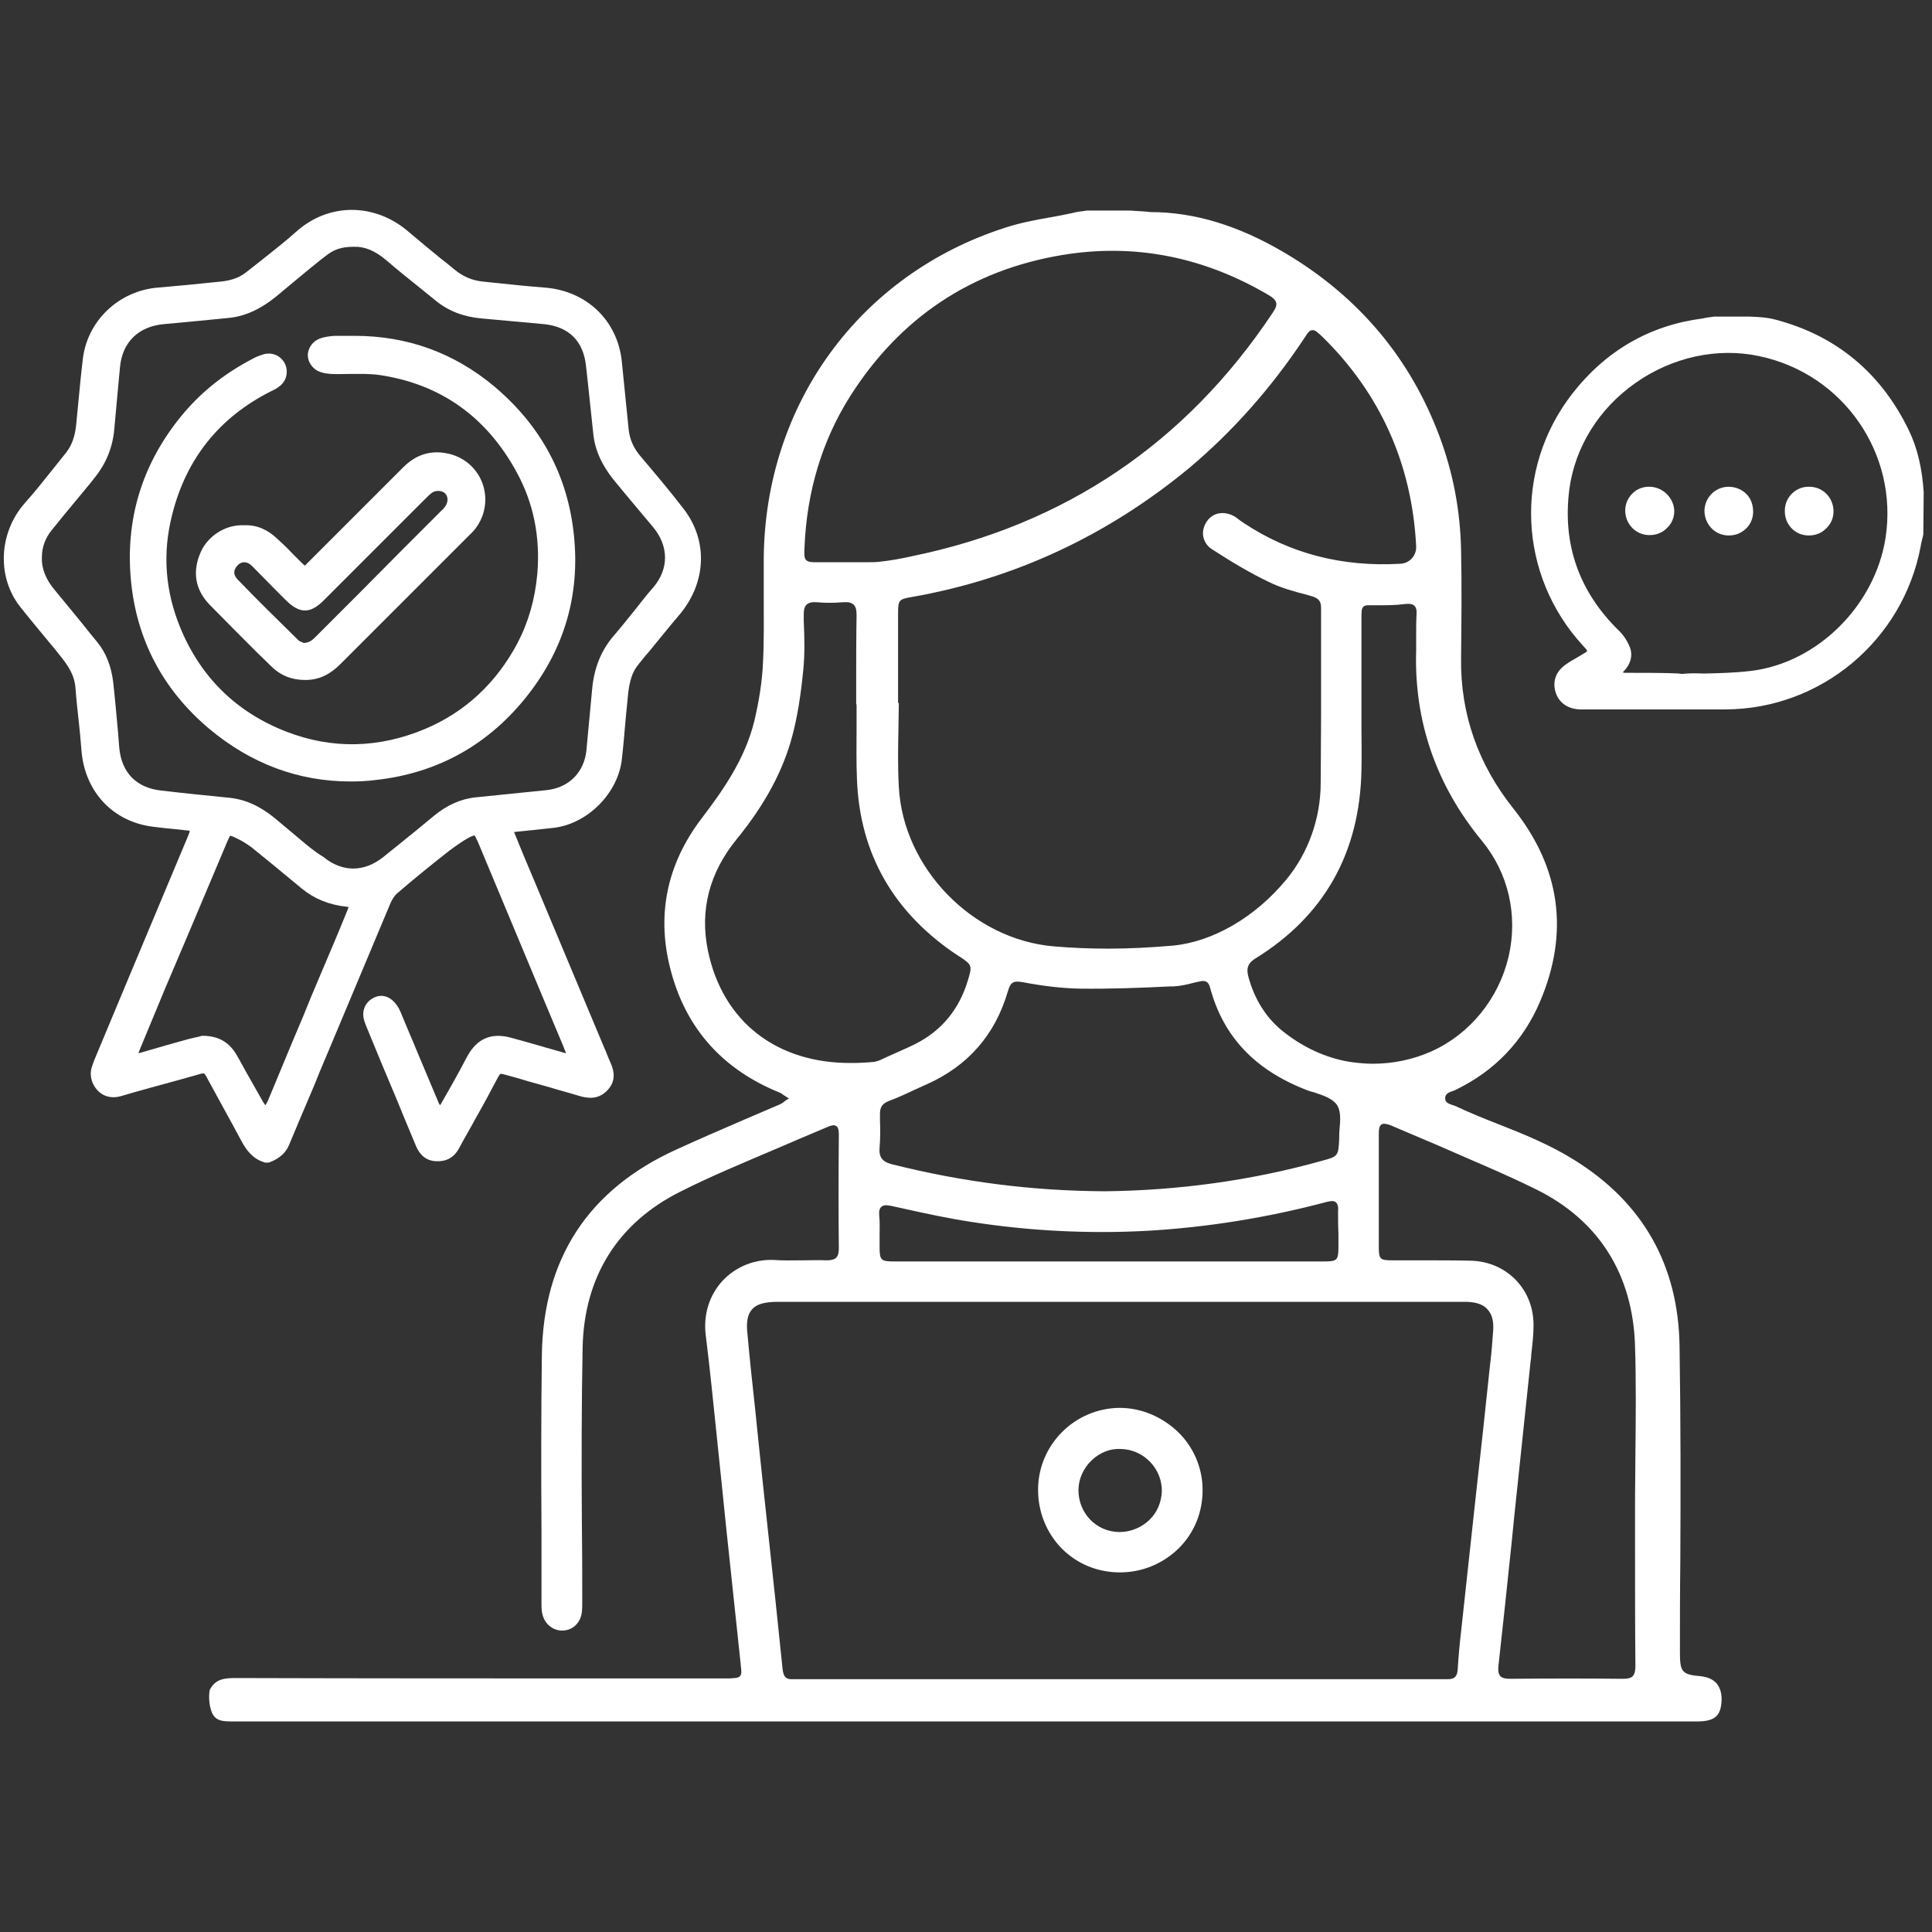
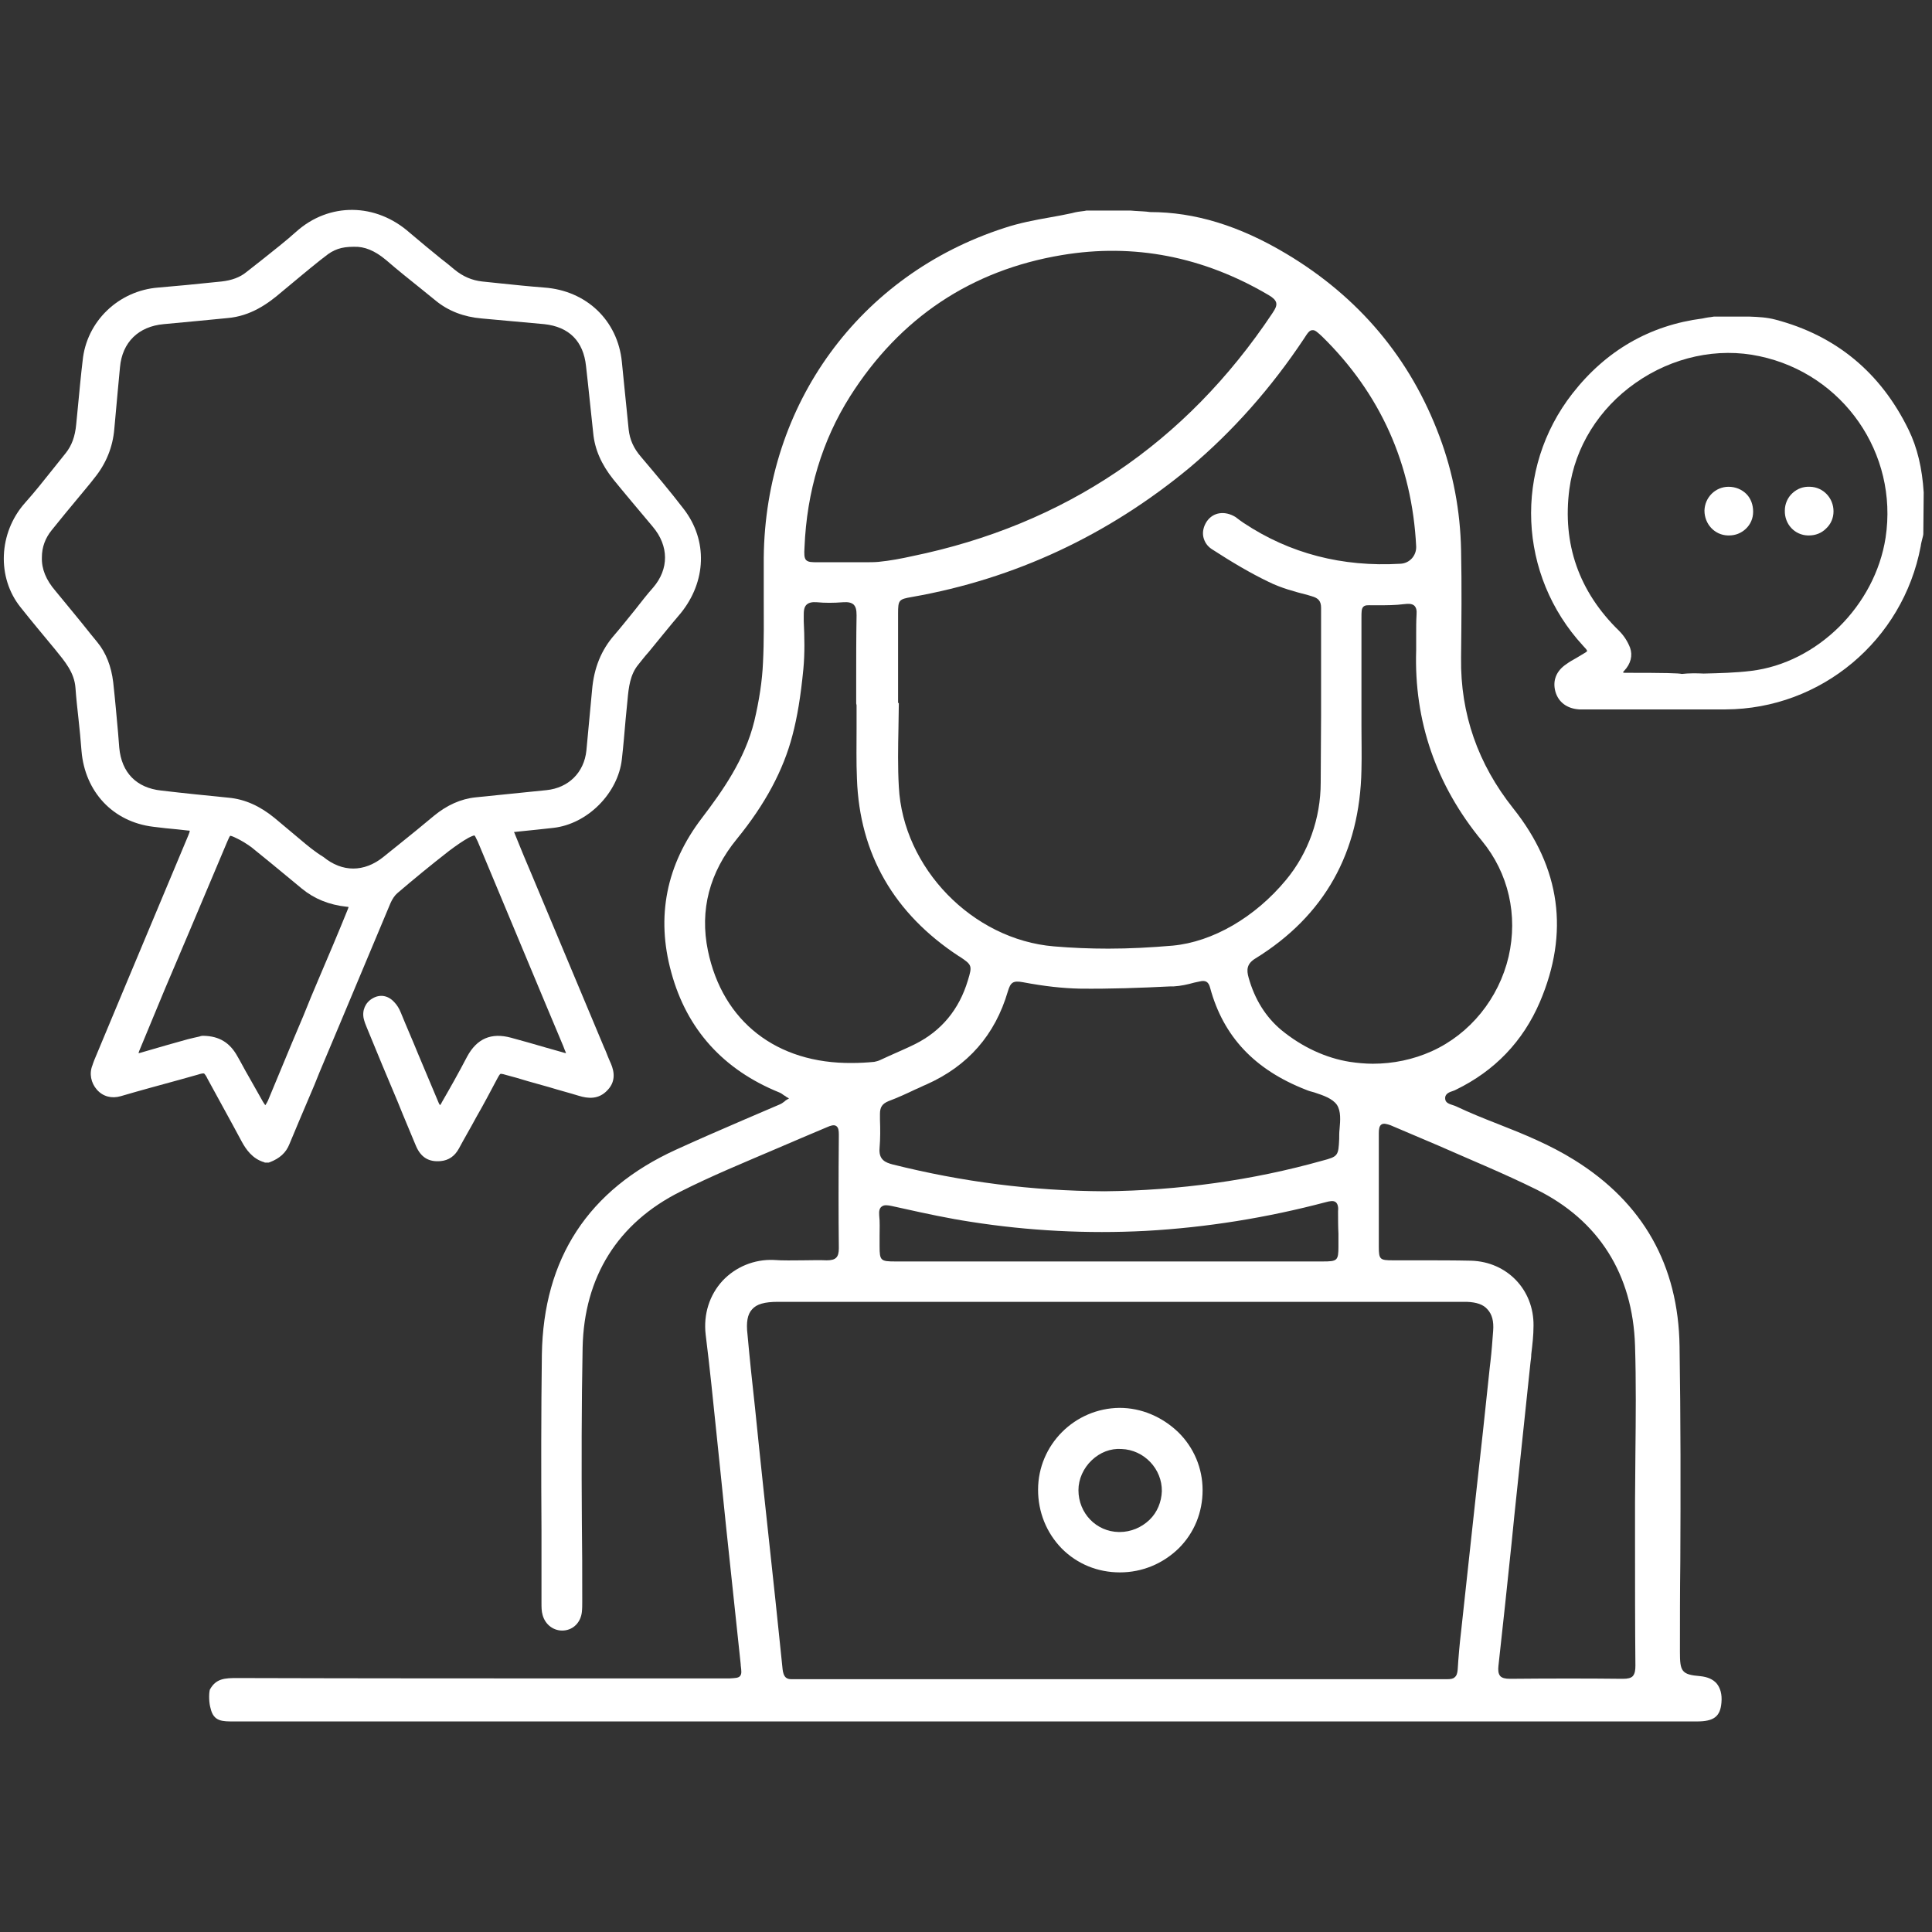
<svg xmlns="http://www.w3.org/2000/svg" version="1.1" id="Capa_1" x="0px" y="0px" viewBox="0 0 512 512" style="enable-background:new 0 0 512 512;" xml:space="preserve">
  <rect x="0" y="0" width="512" height="512" fill="#333333" stroke="none" />
  <style type="text/css">
	.st0{fill:#FFFFFF;}
</style>
  <g>
    <g>
      <path class="st0" d="M181.2,134.9c-3.6-4.7-7.5-9.3-11.3-13.8c-2-2.3-3-4.6-3.3-7.3c-0.4-3.7-0.7-7.3-1.1-10.9    c-0.2-2.3-0.5-4.7-0.7-7c-1.1-11-9.4-18.9-20.6-19.7c-3.9-0.3-7.8-0.7-11.6-1.1c-1.6-0.2-3.2-0.3-4.8-0.5    c-2.7-0.3-5.1-1.3-7.4-3.2c-1.2-1-2.4-2-3.6-2.9c-2.7-2.2-5.5-4.5-8.2-6.8c-9-8-21.4-8.1-30.1-0.3c-2.9,2.6-6,5-9,7.4    c-1.4,1.1-2.8,2.2-4.2,3.3c-1.7,1.4-3.9,2.2-6.6,2.5l-2,0.2c-4.8,0.5-9.8,1-14.7,1.4c-10.6,0.8-19.1,9-20.1,19.4l-0.3,2.6    c-0.5,4.6-0.9,9.4-1.4,14.2c-0.3,3.3-1.2,5.7-2.8,7.7c-1.2,1.5-2.4,3-3.6,4.5c-2.3,2.9-4.7,5.9-7.2,8.7c-7,7.9-7.5,19.8-1.1,27.7    c2.7,3.4,5.7,7,9.1,11.1c2.6,3.2,5.1,6.1,5.4,10.2c0.2,2.8,0.5,5.5,0.8,8.2c0.3,2.8,0.6,5.7,0.8,8.5c0.9,10.8,8.3,18.8,19,20.1    c2.2,0.3,4.4,0.5,6.5,0.7c0.9,0.1,1.8,0.2,2.7,0.3c0.2,0,0.4,0,0.5,0.1c0,0.1-0.1,0.2-0.1,0.4c-0.1,0.3-0.2,0.5-0.3,0.8    l-16.8,40.1c-2.7,6.5-5.4,12.9-8.1,19.4c-0.1,0.3-0.2,0.5-0.3,0.8c-0.1,0.2-0.1,0.4-0.2,0.6c-0.9,2.2-0.4,4.7,1.2,6.5    c1.6,1.8,3.9,2.4,6.3,1.7c5.1-1.5,10.3-2.9,15.4-4.3l5-1.4c0.9-0.3,1.5-0.4,1.7-0.3c0.1,0.1,0.5,0.5,0.9,1.4l4.1,7.5    c1.7,3.1,3.4,6.2,5,9.2c1.1,2,2.8,4.5,5.9,5.4l0.2,0.1h1l0.3-0.1c2.6-1,4.3-2.5,5.2-4.8c1.7-4.1,3.4-8.1,5.1-12.1    c1-2.3,2-4.7,2.9-7l5.3-12.6c4.5-10.7,9-21.5,13.5-32.2c0.5-1.1,1.1-2,1.8-2.6c4.2-3.6,8.7-7.3,13.7-11.2c2-1.5,3.6-2.6,5.2-3.5    c1.2-0.6,1.5-0.6,1.5-0.6c0.1,0,0.3,0.3,0.9,1.6c6,14.4,12,28.7,18,43.1l4.7,11.2c0.1,0.3,0.2,0.5,0.3,0.8c0.1,0.3,0.3,0.6,0.4,1    c-0.2,0-0.3-0.1-0.5-0.1l-0.3-0.1c-1.5-0.4-3.1-0.9-4.6-1.3c-3.1-0.9-6.2-1.8-9.2-2.6c-5.2-1.4-9,0.2-11.6,5    c-2.3,4.4-4.5,8.3-6.7,12.1c-0.1,0.3-0.3,0.5-0.5,0.8c-0.2-0.3-0.4-0.7-0.5-1c-1.8-4.2-3.5-8.4-5.3-12.6c-1.5-3.7-3.1-7.3-4.6-11    c-0.4-1-1-2-1.7-2.7c-1.6-1.8-3.8-2.2-5.8-1c-1.9,1.1-2.8,3.2-2.3,5.4c0.2,0.8,0.5,1.6,0.8,2.3c2.7,6.6,5.4,13.1,8.2,19.7l1.3,3.2    c1.2,2.8,2.3,5.6,3.5,8.4c1.3,3.1,3.4,4.4,6.6,4.1c2.1-0.2,3.7-1.3,4.8-3.3c1.5-2.8,3.1-5.5,4.6-8.3c1.9-3.3,3.7-6.7,5.5-10.1    c0.2-0.4,0.7-1.3,0.9-1.4c0.3-0.1,1.3,0.2,1.6,0.3c1.9,0.5,3.7,1,5.6,1.6l5.7,1.6c2.6,0.8,5.3,1.5,7.9,2.3    c2.3,0.7,5.2,1.1,7.6-1.5c2.7-2.8,1.4-6,0.6-7.7c-0.3-0.7-0.6-1.4-0.9-2.2c-0.2-0.5-0.4-1-0.6-1.4l-19.1-45.6    c-1.5-3.5-3-7.1-4.4-10.6c-0.1-0.2-0.2-0.6-0.4-0.9c0.3,0,0.7-0.1,0.9-0.1c3.3-0.3,6.6-0.7,9.5-1c9.1-1,17.2-9.2,18.2-18.2    c0.4-3.5,0.7-7.1,1-10.6c0.2-1.7,0.3-3.4,0.5-5.1c0.3-3.4,0.7-6.7,2.8-9.3c0.9-1.1,1.8-2.3,2.8-3.4c2.8-3.4,5.6-6.9,8.5-10.3    C187.2,154.1,187.6,143.2,181.2,134.9z M56.7,231.4l3.5-8.3c0.4-0.9,0.6-1.4,0.8-1.6c0.2,0,0.6,0.1,1.6,0.6c1.3,0.6,2.6,1.4,4,2.4    c3.5,2.8,7.1,5.8,10.5,8.6l2.9,2.4c3.3,2.7,7.2,4.3,11.9,4.8c0.2,0,0.3,0,0.5,0.1c-0.1,0.1-0.1,0.3-0.2,0.5    c-2.5,6.2-5.1,12.3-7.7,18.4c-1.4,3.3-2.8,6.6-4.1,9.9c-1,2.4-2,4.7-3,7.1c-2.1,5.1-4.3,10.3-6.4,15.4c-0.2,0.4-0.4,0.8-0.7,1.2    c-0.2-0.3-0.4-0.6-0.6-0.9c-1.3-2.3-2.6-4.6-3.9-6.9c-1-1.7-1.9-3.5-2.9-5.2c-2-3.6-4.8-5.3-8.9-5.4l-0.2,0l-0.2,0    c-0.2,0-0.5,0.1-0.8,0.2c-0.8,0.2-1.9,0.4-3,0.7c-1.9,0.5-3.8,1.1-5.7,1.6c-2.3,0.7-4.6,1.3-6.9,2c-0.1,0-0.3,0.1-0.5,0.1    c0.1-0.2,0.1-0.4,0.2-0.6c2.3-5.6,4.6-11.1,6.8-16.4C48.1,251.8,52.4,241.6,56.7,231.4z M79.6,222.5c-2.3-1.9-4.5-3.8-6.8-5.7    c-3.9-3.2-7.9-5-12.2-5.4c-6-0.6-12-1.2-17.9-1.9c-6.5-0.7-10.5-4.7-11.1-11.4l-0.3-3.8c-0.4-4.4-0.8-9-1.3-13.5    c-0.5-4.2-1.9-7.8-4.2-10.6l-1.8-2.2c-3-3.8-6.2-7.6-9.3-11.4c-2.5-2.9-3.7-5.8-3.6-8.9c0-2.7,0.9-5.1,2.6-7.2    c2.4-3,4.8-5.9,7.3-8.9c1.3-1.6,2.7-3.2,4-4.9c3.1-3.8,4.9-8.2,5.3-13.1c0.3-3.3,0.6-6.6,0.9-9.9c0.2-2.1,0.4-4.3,0.6-6.4    c0.6-6.6,4.9-10.8,11.6-11.4c3.2-0.3,6.4-0.6,9.6-0.9c2.4-0.2,4.8-0.5,7.2-0.7c6.2-0.5,10.8-3.8,14.4-6.9    c3.4-2.8,6.8-5.7,10.2-8.4l1.3-1c2.3-1.9,4.4-2.6,7.6-2.6l0.1,0c2.8-0.1,5.5,1,8.5,3.5c3.1,2.7,6.4,5.3,9.5,7.8c1.2,1,2.5,2,3.7,3    c3.3,2.7,7.4,4.3,12.2,4.7c5.3,0.5,10.9,1,16.5,1.5c6.6,0.7,10.4,4.5,11.1,11.1l0.5,4.5c0.5,4.4,0.9,8.8,1.4,13.2    c0.4,4.4,2.2,8.4,5.3,12.3c3,3.7,6.4,7.7,10.5,12.6c4.3,5.1,4.3,11.2,0.1,16.1c-1.7,1.9-3.3,4-4.8,5.9c-1.8,2.2-3.6,4.5-5.5,6.7    c-3.4,3.9-5.4,8.6-5.9,14.6l-0.3,3.2c-0.4,4.3-0.8,8.5-1.2,12.8c-0.6,5.8-4.7,9.9-10.6,10.5c-2.3,0.2-4.6,0.5-6.9,0.7    c-3.9,0.4-7.9,0.8-11.8,1.2c-4,0.4-7.7,2.1-11.1,4.9c-3.1,2.6-6.3,5.2-9.3,7.6c-1.4,1.1-2.7,2.2-4.1,3.3c-5.1,4.1-10.9,4.1-15.9,0    C83.4,225.7,81.5,224.1,79.6,222.5z" />
-       <path class="st0" d="M140.1,183.9c9.6-12.4,13.6-26.5,12-42c-1.6-15.8-8.7-29-21-39.4c-10.7-9-23.2-13.5-37.1-13.5    c-0.6,0-1.2,0-1.9,0c-1.2,0-2.3,0-3.5,0c-1,0.1-2.4,0.2-3.8,0.7c-1.8,0.7-2.9,2.1-3.2,3.9c-0.2,1.7,0.6,3.3,2.1,4.4    c0.9,0.6,2.3,1,4,1.1c1.6,0.1,3.2,0,4.8,0c2.8,0,5.5-0.1,8.2,0.3c16,2.4,28.2,11,36.2,25.7c4.5,8.2,6.3,17.2,5.5,26.9    c-0.6,6.8-2.4,13-5.3,18.5c-5.6,10.5-13.8,18.2-24.5,22.7c-12.2,5.1-24.6,5.4-36.7,0.7c-13.2-5.1-22.7-14.4-28.1-27.5    c-4-9.7-4.8-19.7-2.2-29.9c3.7-14.9,12.5-25.9,26.2-32.8c0.9-0.4,1.8-0.9,2.6-1.6c1.7-1.5,2.1-4.1,0.9-6.1    c-1.2-1.9-3.3-2.7-5.5-2.1c-0.9,0.3-1.8,0.6-2.7,1.1c-7.9,4.1-14.3,9.3-19.5,15.8c-10.1,12.6-14.4,27.1-12.9,43    c1.5,15.8,8.5,29,20.7,39.3c11.1,9.3,23.7,14,37.5,14c2.2,0,4.4-0.1,6.7-0.4C116.1,204.9,129.8,197.2,140.1,183.9z" />
-       <path class="st0" d="M64.9,139.2c-5.7-0.3-10.1,3.4-11.7,7.1c-2.3,5.2-1.5,10,2.4,14c4,4.1,8.2,8.3,12.2,12.3l4,3.9    c2.5,2.5,5.5,3.7,9,3.7c0.2,0,0.3,0,0.5,0c3.3-0.1,6.1-1.4,8.9-4.2c7.8-7.8,15.7-15.7,23.5-23.5l10.8-10.8c0.3-0.3,0.7-0.7,1-1    c3-3.5,3.9-8.2,2.4-12.5c-1.5-4.2-5.1-7.3-9.7-8.1c-4.3-0.8-8.1,0.5-11.3,3.7c-8.3,8.3-16.7,16.7-25,25c-0.3,0.3-0.8,0.8-1.1,1.1    c-0.3-0.2-0.9-0.8-1.2-1.1c-0.8-0.8-1.5-1.5-2.3-2.3c-1.2-1.3-2.5-2.5-3.8-3.7C70.9,140.3,68,139.1,64.9,139.2z M72.9,156.2    c0.9,0.9,1.8,1.8,2.8,2.8c3.7,3.7,6.5,3.7,10.1,0.1c4.7-4.7,9.4-9.4,14.1-14.1c4.2-4.2,8.4-8.4,12.6-12.6l0.1-0.1    c0.7-0.7,1.3-1.3,2-1.8c1.2-0.7,2.8-0.4,3.4,0.3c0.8,0.9,0.8,2.2,0,3.4c-0.3,0.4-0.7,0.9-1.2,1.3l-0.1,0.1    c-7.1,7.1-14.2,14.2-21.3,21.4l-11.6,11.6c-1,1-1.7,1.7-3.3,1.8c-0.1,0-0.2-0.1-0.2-0.1c-0.5-0.2-1.1-0.4-1.4-0.8    c-5.7-5.6-10.9-10.7-15.8-15.8c-1.7-1.7-0.9-3-0.2-3.8c0.5-0.6,1.2-0.9,1.8-0.9c0.7,0,1.4,0.3,2.1,1    C68.8,152,70.9,154.2,72.9,156.2z" />
    </g>
    <g>
      <path class="st0" d="M509.8,130.5c-0.4-6.4-1.7-11.9-4-16.6c-7.4-15.2-19.3-25-35.3-29.2c-2.3-0.6-4.3-0.7-6.9-0.8l-0.4,0l-9,0    c-0.7,0.1-1.1,0.2-1.4,0.2c-0.5,0.1-0.8,0.1-1.6,0.3c-14,1.8-25.6,8.5-34.5,19.9c-15.6,20-14.4,48.1,2.8,66.8    c0.6,0.6,1.1,1.2,1.1,1.4c0,0.2-0.7,0.6-1.4,1c-0.5,0.3-1,0.6-1.5,0.9c-0.9,0.5-1.8,1-2.6,1.6c-2.7,1.8-3.7,4.4-2.9,7.3    c0.8,2.8,3.1,4.5,6.3,4.7c0.3,0,0.6,0,0.9,0l0.3,0c3.9,0,7.7,0,11.6,0c4,0,7.9,0,11.8,0c4.7,0,9.5,0,14.2,0    c25.3-0.1,47-18.3,51.7-43.2c0.1-0.8,0.3-1.5,0.5-2.3c0.1-0.4,0.2-0.7,0.2-1.1L509.8,130.5z M445.7,178.6    c-0.9-0.2-4.1-0.3-15.1-0.3c-0.1,0-0.3,0-0.5-0.1c0.1-0.2,0.2-0.3,0.3-0.4c1.8-1.9,2.3-4.1,1.6-6.1c-0.6-1.6-1.6-3.2-2.9-4.5    c-10.7-10.4-15.1-23.1-13.2-37.6c1.5-11.1,7.8-21.3,17.5-28.1c9.8-6.9,21.8-9.5,32.9-7.1c22.2,4.7,36.8,25.8,33.4,48.1    c-2.8,18-18.1,33.2-35.7,35.3c-4.1,0.5-8.4,0.6-12.5,0.7C449.5,178.4,447.6,178.4,445.7,178.6L445.7,178.6z" />
      <path class="st0" d="M479.1,141.9c0.1,0,0.2,0,0.3,0c1.7,0,3.3-0.6,4.5-1.8c1.3-1.2,2-2.8,2-4.6c0-3.5-2.7-6.4-6.2-6.5    c-1.8-0.1-3.4,0.5-4.7,1.7c-1.3,1.2-2,2.9-2,4.6C472.9,138.9,475.6,141.8,479.1,141.9z" />
      <path class="st0" d="M457.9,141.9c0.1,0,0.2,0,0.3,0c1.7,0,3.2-0.6,4.4-1.7c1.3-1.2,2-2.8,2-4.6c0-1.8-0.6-3.5-1.8-4.7    c-1.2-1.2-2.9-1.9-4.7-1.9c-3.5,0-6.3,2.8-6.4,6.3C451.7,138.9,454.4,141.8,457.9,141.9z" />
-       <path class="st0" d="M437.4,129c-1.8-0.1-3.5,0.5-4.7,1.7c-1.3,1.2-2,2.9-2,4.6v0c0,3.5,2.7,6.4,6.2,6.5c0.1,0,0.2,0,0.3,0    c1.7,0,3.3-0.6,4.5-1.8c1.3-1.2,2-2.8,2-4.6C443.6,132.1,440.9,129.2,437.4,129z" />
    </g>
    <g>
      <path class="st0" d="M55.8,452.7c0.8,3.6,3.2,3.5,6.3,3.5c0.4,0,0.8,0,1.2,0c83,0,165.9,0,248.9,0l76.7,0c20.3,0,40.6,0,60.8,0    c4.5,0,6.2-1.3,6.5-5c0.2-2.2-0.3-3.9-1.3-5.1c-1-1.1-2.4-1.7-4.3-1.9c-5-0.4-5.4-1.3-5.4-6.4c0-8,0-15.9,0.1-23.9    c0.1-18.7,0.1-38.1-0.2-57.1c-0.3-21.5-9.7-38.1-27.9-49.4c-6.4-4-13.5-6.9-20.4-9.6c-3.6-1.4-7.3-2.9-10.9-4.6    c-0.2-0.1-0.5-0.2-0.8-0.3c-0.9-0.3-2-0.6-2.1-1.6c-0.2-1.5,1.2-1.9,2.1-2.2c0.3-0.1,0.5-0.2,0.7-0.3c10.3-5,17.8-12.8,22.3-23.3    c7.8-18.3,5.5-35.5-7.1-51.3c-9.3-11.7-14-25-13.8-39.8l0-0.3c0.1-9.3,0.2-18.9,0-28.3c-0.2-10.4-2.1-20.5-5.7-30.1    c-7.7-20.7-21.4-37-40.7-48.5c-12.4-7.4-24.2-11-36-11c-1.4-0.2-2.5-0.2-3.9-0.3l-1.3-0.1l-11.7,0l-0.5,0.1    c-1.5,0.2-1.9,0.2-3.4,0.6c-1.9,0.4-3.9,0.8-5.7,1.1c-4,0.7-8.2,1.5-12.1,2.8c-38.4,12.4-63.4,46.7-63.8,87.4c0,3.4,0,6.9,0,10.3    c0,5.7,0.1,11.7-0.2,17.5c-0.2,4.8-1,10-2.3,15.5c-2.5,10.2-8.5,18.6-13.9,25.7c-9.4,12.3-12.2,26.1-8.1,40.9    c4.1,15.1,13.8,25.8,28.6,31.8c0.5,0.2,0.9,0.5,1.3,0.8c0.2,0.1,0.4,0.2,0.6,0.4l0.7,0.4l-0.7,0.4c-0.2,0.1-0.4,0.3-0.5,0.4    c-0.4,0.3-0.8,0.6-1.3,0.8c-3.3,1.4-6.5,2.8-9.8,4.2c-5.8,2.5-11.8,5.1-17.7,7.8c-23.2,10.6-35.1,28.8-35.5,54.3    c-0.2,15.5-0.2,31.3-0.1,46.6c0,6.4,0,12.8,0,19.1v0.1c0,1.1,0,2.2,0.3,3.2c0.7,2.6,3,4.3,5.6,4.1c2.6-0.2,4.5-2.2,4.8-4.9    c0.1-0.9,0.1-1.8,0.1-2.7l0-0.8c0-6.8,0-13.5-0.1-20.3c-0.1-15.2-0.1-30.9,0.2-46.3c0.4-18.7,9.3-33,25.9-41.3    c8.3-4.2,17.1-7.8,25.5-11.4c4.4-1.9,8.9-3.8,13.4-5.7c0.9-0.4,1.8-0.7,2.4-0.3c0.6,0.4,0.7,1.2,0.7,2.3    c-0.1,12.1-0.1,21.3,0,30.1c0,1.2-0.2,2-0.7,2.5c-0.5,0.5-1.3,0.7-2.5,0.7c-2.1-0.1-4.2,0-6.3,0c-2.6,0-5.2,0.1-7.8-0.1    c-5.1-0.2-10,1.8-13.5,5.5c-3.5,3.8-5.1,8.9-4.5,14.2c1.1,8.8,2,17.8,2.9,26.5c0.4,3.9,0.8,7.7,1.2,11.6l1.3,12.7    c1.3,12.2,2.6,24.5,3.9,36.7l0,0.2c0.2,1.6,0.3,2.3-0.2,2.9c-0.5,0.5-1.2,0.5-2.8,0.6c-0.6,0-1.1,0-1.7,0l-0.7,0l-26.4,0    c-33.2,0-67.5,0-101.2-0.1c-0.2,0-0.3,0-0.5,0c-3.2,0-5.6,0.1-7.2,3.1C55.3,449.1,55.4,451.4,55.8,452.7z M407.1,315.2    c16.6,8.2,25.6,22.5,26.2,41.4c0.3,9.5,0.2,19.3,0.1,28.6c0,4.3-0.1,8.6-0.1,12.8c0,3.7,0,7.3,0,11c0,10.6,0,21.6,0.1,32.4    c0,1.1-0.1,2.1-0.7,2.8c-0.5,0.5-1.3,0.7-2.6,0.7c-0.1,0-0.1,0-0.2,0c-9.1-0.1-18.8-0.1-29.7,0c-1.3,0-2.1-0.2-2.6-0.7    c-0.6-0.7-0.6-1.7-0.5-2.7c1.2-10.9,2.4-22,3.5-32.7l0.7-7c1.4-13.6,2.9-27.2,4.3-40.8c0.1-0.7,0.2-1.4,0.2-2.1    c0.3-2.5,0.6-5,0.6-7.6c0.1-9.5-7-16.9-16.5-17.2c-4.5-0.1-9.2-0.1-13.6-0.1c-2.4,0-4.7,0-7.1,0c-3.5,0-3.8-0.2-3.8-3.6    c0-3.5,0-7.1,0-10.6c0-6.4,0-13,0-19.5c0-1,0.1-1.9,0.7-2.3c0.6-0.4,1.5-0.1,2.4,0.2c4.2,1.8,8.5,3.6,12.7,5.4    C389.8,307.4,398.6,311,407.1,315.2z M375.3,168c0,1.4,0,2.9,0,4.3c-0.6,18.8,5.3,35.8,17.4,50.5c7.1,8.6,9.6,19.8,7.1,30.7    c-2.6,11.1-10.2,20.5-20.4,25.1c-4.9,2.2-10.2,3.3-15.6,3.3c-2,0-4.1-0.2-6.1-0.5c-6.3-1-12.6-3.9-18.1-8.4    c-4.2-3.5-7.1-8.2-8.7-13.9c-0.6-2.1-0.5-3.7,1.8-5.1c18.3-11.3,27.7-28.1,28.1-50c0.1-3.8,0-7.8,0-11.5c0-1.8,0-3.5,0-5.3l0-6.7    c0-5.2,0-10.4,0-15.6l0-1.1c0-1.7,0-2.5,0.5-3c0.5-0.5,1.2-0.4,2.5-0.4c0.4,0,0.8,0,1.4,0c2.2,0,4.6,0,6.9-0.3    c1-0.1,2-0.2,2.7,0.4c0.5,0.5,0.7,1.2,0.6,2.4C375.3,164.6,375.3,166.3,375.3,168z M354.7,327c0,1.1,0,2.2,0,3.3    c0,3.8-0.3,4-4.2,4c-8.5,0-17.1,0-25.6,0c-5.2,0-10.5,0-15.7,0h-29.6c-14.1,0-28.2,0-42.3,0c-3.9,0-4.2-0.2-4.2-4    c0-0.9,0-1.8,0-2.8c0-1.8,0.1-3.6-0.1-5.4c-0.1-1.2,0.1-1.9,0.6-2.3c0.7-0.6,1.7-0.4,2.7-0.2l3.2,0.7c5.8,1.3,11.9,2.6,17.8,3.5    c15.3,2.4,30.9,3.2,46.3,2.4c16.2-0.9,32.2-3.5,47.7-7.6c1.1-0.3,2.1-0.5,2.7,0c0.6,0.5,0.7,1.5,0.6,2.4    C354.6,322.9,354.6,325,354.7,327z M350.4,307.6c-18.5,5.2-38,7.9-57.7,8.1c-19.3-0.1-37.7-2.5-56.1-7.1c-1.9-0.5-3.8-1.2-3.5-4.4    c0.2-2.5,0.2-5,0.1-7.5l0-1.5c0-1.8,0.6-2.7,2.3-3.4c2.4-0.9,4.8-2,7.1-3.1c1-0.4,1.9-0.9,2.9-1.3c11-4.9,18.2-13.1,21.6-24.7    c0.7-2.3,1.3-2.9,4-2.4c5.8,1.1,10.6,1.6,15,1.7c8,0.1,16.2-0.2,24.2-0.6l0.8,0c1.8-0.1,3.6-0.5,5.4-1c0.5-0.1,0.9-0.2,1.4-0.3    c1.6-0.4,2.4,0.1,2.8,1.7c3.5,12.9,11.8,21.7,25.4,27c0.7,0.3,1.4,0.5,2.2,0.7c2.4,0.8,4.8,1.6,6,3.3c1.1,1.7,0.9,4.1,0.7,6.4    c-0.1,0.9-0.1,1.8-0.1,2.6C354.7,306.3,354.6,306.5,350.4,307.6z M345.6,89.7c0.9-1.4,1.4-2.2,2.2-2.2c0.7-0.1,1.4,0.6,2.6,1.7    c15.4,15.1,23.8,33.8,24.9,55.6c0.1,2.4-1.7,4.5-4.2,4.6c-15.4,0.9-29.3-2.7-41.5-10.8c-0.3-0.2-0.7-0.5-1-0.7    c-0.4-0.3-0.8-0.6-1.2-0.9c-2.8-1.7-5.9-1.3-7.6,1.2c-0.8,1.2-1.2,2.7-0.9,4.1c0.3,1.3,1,2.4,2.2,3.2c5.4,3.5,10.3,6.4,15.1,8.7    c3.2,1.6,6.9,2.6,10.4,3.5l1,0.3c1.8,0.5,2.5,1.3,2.5,3.1c0,4.2,0,8.3,0,12.5c0,5.4,0,10.7,0,16.1l-0.1,17.7    c0,9.5-3.3,18.7-9.2,25.8c-8.2,9.9-19.4,16.4-30,17.4c-5.8,0.5-11.5,0.8-17.1,0.8c-4.9,0-9.7-0.2-14.4-0.6    c-21.6-1.8-40-20.8-41.1-42.3c-0.3-5.2-0.2-10.5-0.1-15.6c0-2.2,0.1-4.4,0.1-6.6h-0.2l0-7.2c0-5.5,0-11,0-16.5    c0-3.6,0.2-3.8,3.7-4.4c27.3-4.8,52-16.4,73.6-34.3C326.7,114.3,336.9,102.8,345.6,89.7z M213.2,145.1    c0.6-14.9,4.7-28.4,12.1-40.1c13.2-20.8,32.1-33.4,56.1-37.4c19.1-3.2,37.5,0.4,54.8,10.6c1.2,0.7,1.8,1.3,2,2    c0.2,0.8-0.2,1.6-1,2.8c-23,34.5-55.1,56.1-95.5,64.4c-2.7,0.6-5.8,1.2-8.9,1.5c-1.1,0.1-2.3,0.1-3.4,0.1c-0.9,0-1.8,0-2.6,0    c-0.7,0-1.4,0-2.2,0l-0.5,0l-2.3,0c-1.7,0-3.4,0-5.1,0c-1.6,0-2.5,0-3.1-0.6C213.1,147.8,213.1,146.8,213.2,145.1z M187.6,251.9    c-2.2-10.7,0.4-20.7,7.7-29.6c7.5-9.2,12.3-18.2,14.7-27.4c1.3-4.9,2.2-10.4,2.9-17.6c0.4-4.2,0.3-8.5,0.1-12.7l0-1.3    c0-1.2,0-2.4,0.8-3.1c0.6-0.5,1.4-0.7,2.7-0.6c2.1,0.2,4.4,0.2,6.9,0c1.4-0.1,2.2,0.1,2.8,0.6c0.6,0.6,0.8,1.4,0.8,2.9    c-0.1,5.7-0.1,11.6-0.1,17.2c0,2,0,4.1,0,6.1l0.1,0.5c0,2,0,4.1,0,6.1c0,4.4-0.1,8.9,0.1,13.4c0.7,19.9,9.8,35.7,27,47l0.2,0.1    c3.3,2.2,3.4,2.4,2.2,6.3c-2.3,7.7-7,13.4-14,16.9c-2.2,1.1-4.6,2.1-6.8,3.1c-0.8,0.4-1.6,0.7-2.4,1.1c-0.6,0.3-1.2,0.4-1.6,0.5    c-2,0.2-4,0.3-5.9,0.3C205.9,281.9,191.5,270.8,187.6,251.9z M199.3,347c1.2-1.4,3.3-2,6.9-2c5.1,0,10.1,0,15.2,0l6.4,0l69.3,0    l88.1,0l1,0c0.8,0,1.7,0,2.5,0c2.6,0.1,4.4,0.7,5.5,2c1.2,1.3,1.7,3.1,1.5,5.7v0c-0.2,2.7-0.4,5.4-0.7,8l-0.2,1.7    c-1.2,11.4-2.4,22.7-3.7,34.1c-1.3,12-2.6,23.9-3.9,35.9c-0.4,3.4-0.7,6.8-0.9,10.1c-0.1,1-0.3,1.6-0.8,2    c-0.4,0.4-1.1,0.5-1.9,0.5c-0.5,0-1,0-1.6,0c-0.2,0-0.5,0-0.7,0H212.2c-0.2,0-0.4,0-0.6,0c-0.4,0-0.9,0-1.3,0c-0.2,0-0.4,0-0.6,0    c-0.6,0-1-0.1-1.4-0.4c-0.6-0.5-0.8-1.4-0.9-2.2c-0.6-6.1-1.3-12.3-1.9-18.3c-0.3-3.1-0.7-6.2-1-9.3c-1.5-13.9-3-27.7-4.4-41.6    c-0.7-6.3-1.4-12.9-2-19.5C197.7,350.4,198.1,348.3,199.3,347z" />
      <path class="st0" d="M296.7,373.1c-11.9,0.1-21.6,9.8-21.6,21.7c0,5.9,2.2,11.4,6.3,15.6c4.1,4.1,9.5,6.3,15.4,6.3c0,0,0,0,0,0    c5.9,0,11.4-2.3,15.6-6.4c4.1-4.1,6.3-9.5,6.3-15.4c0-5.8-2.3-11.3-6.5-15.4C307.9,375.4,302.4,373.1,296.7,373.1z M304.6,402.8    c-2.1,2-4.9,3.2-7.9,3.2c-0.1,0-0.2,0-0.2,0c-6-0.1-10.7-5-10.7-11.1c0-2.9,1.3-5.8,3.5-7.9c2.2-2.1,5-3.2,7.9-3    c6,0.2,10.8,5.3,10.7,11.2C307.8,398,306.7,400.8,304.6,402.8z" />
    </g>
  </g>
</svg>